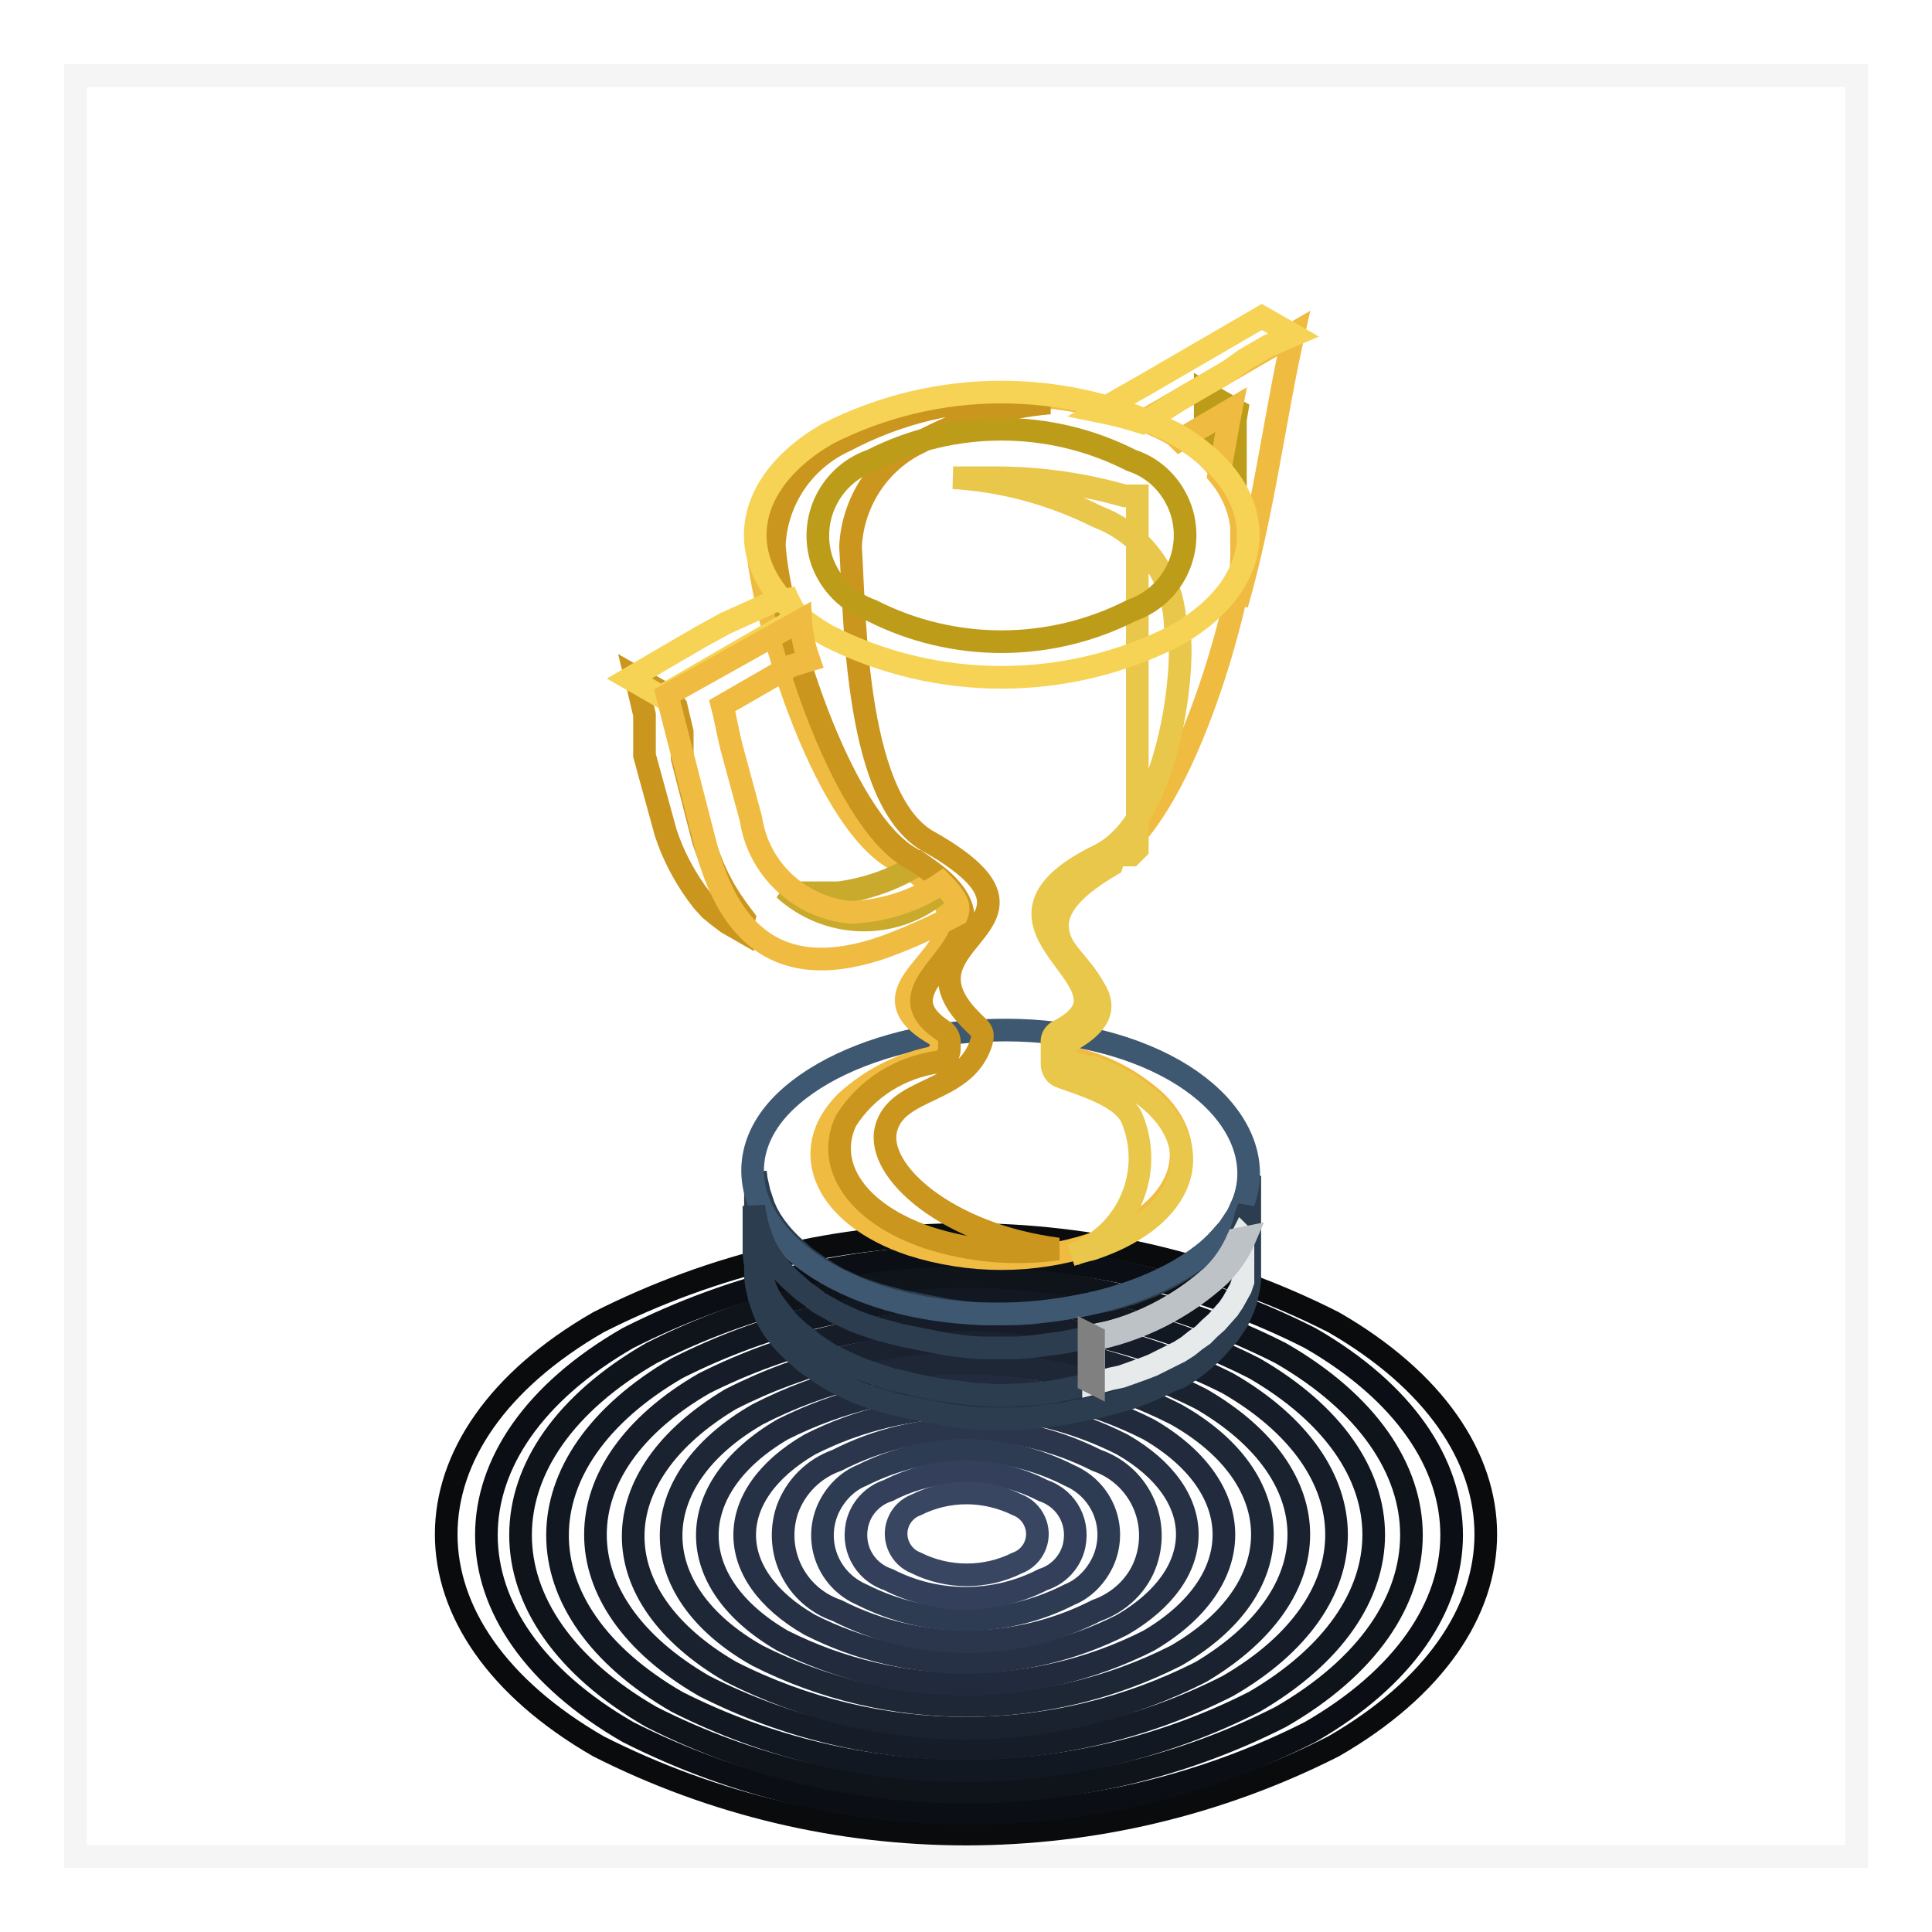
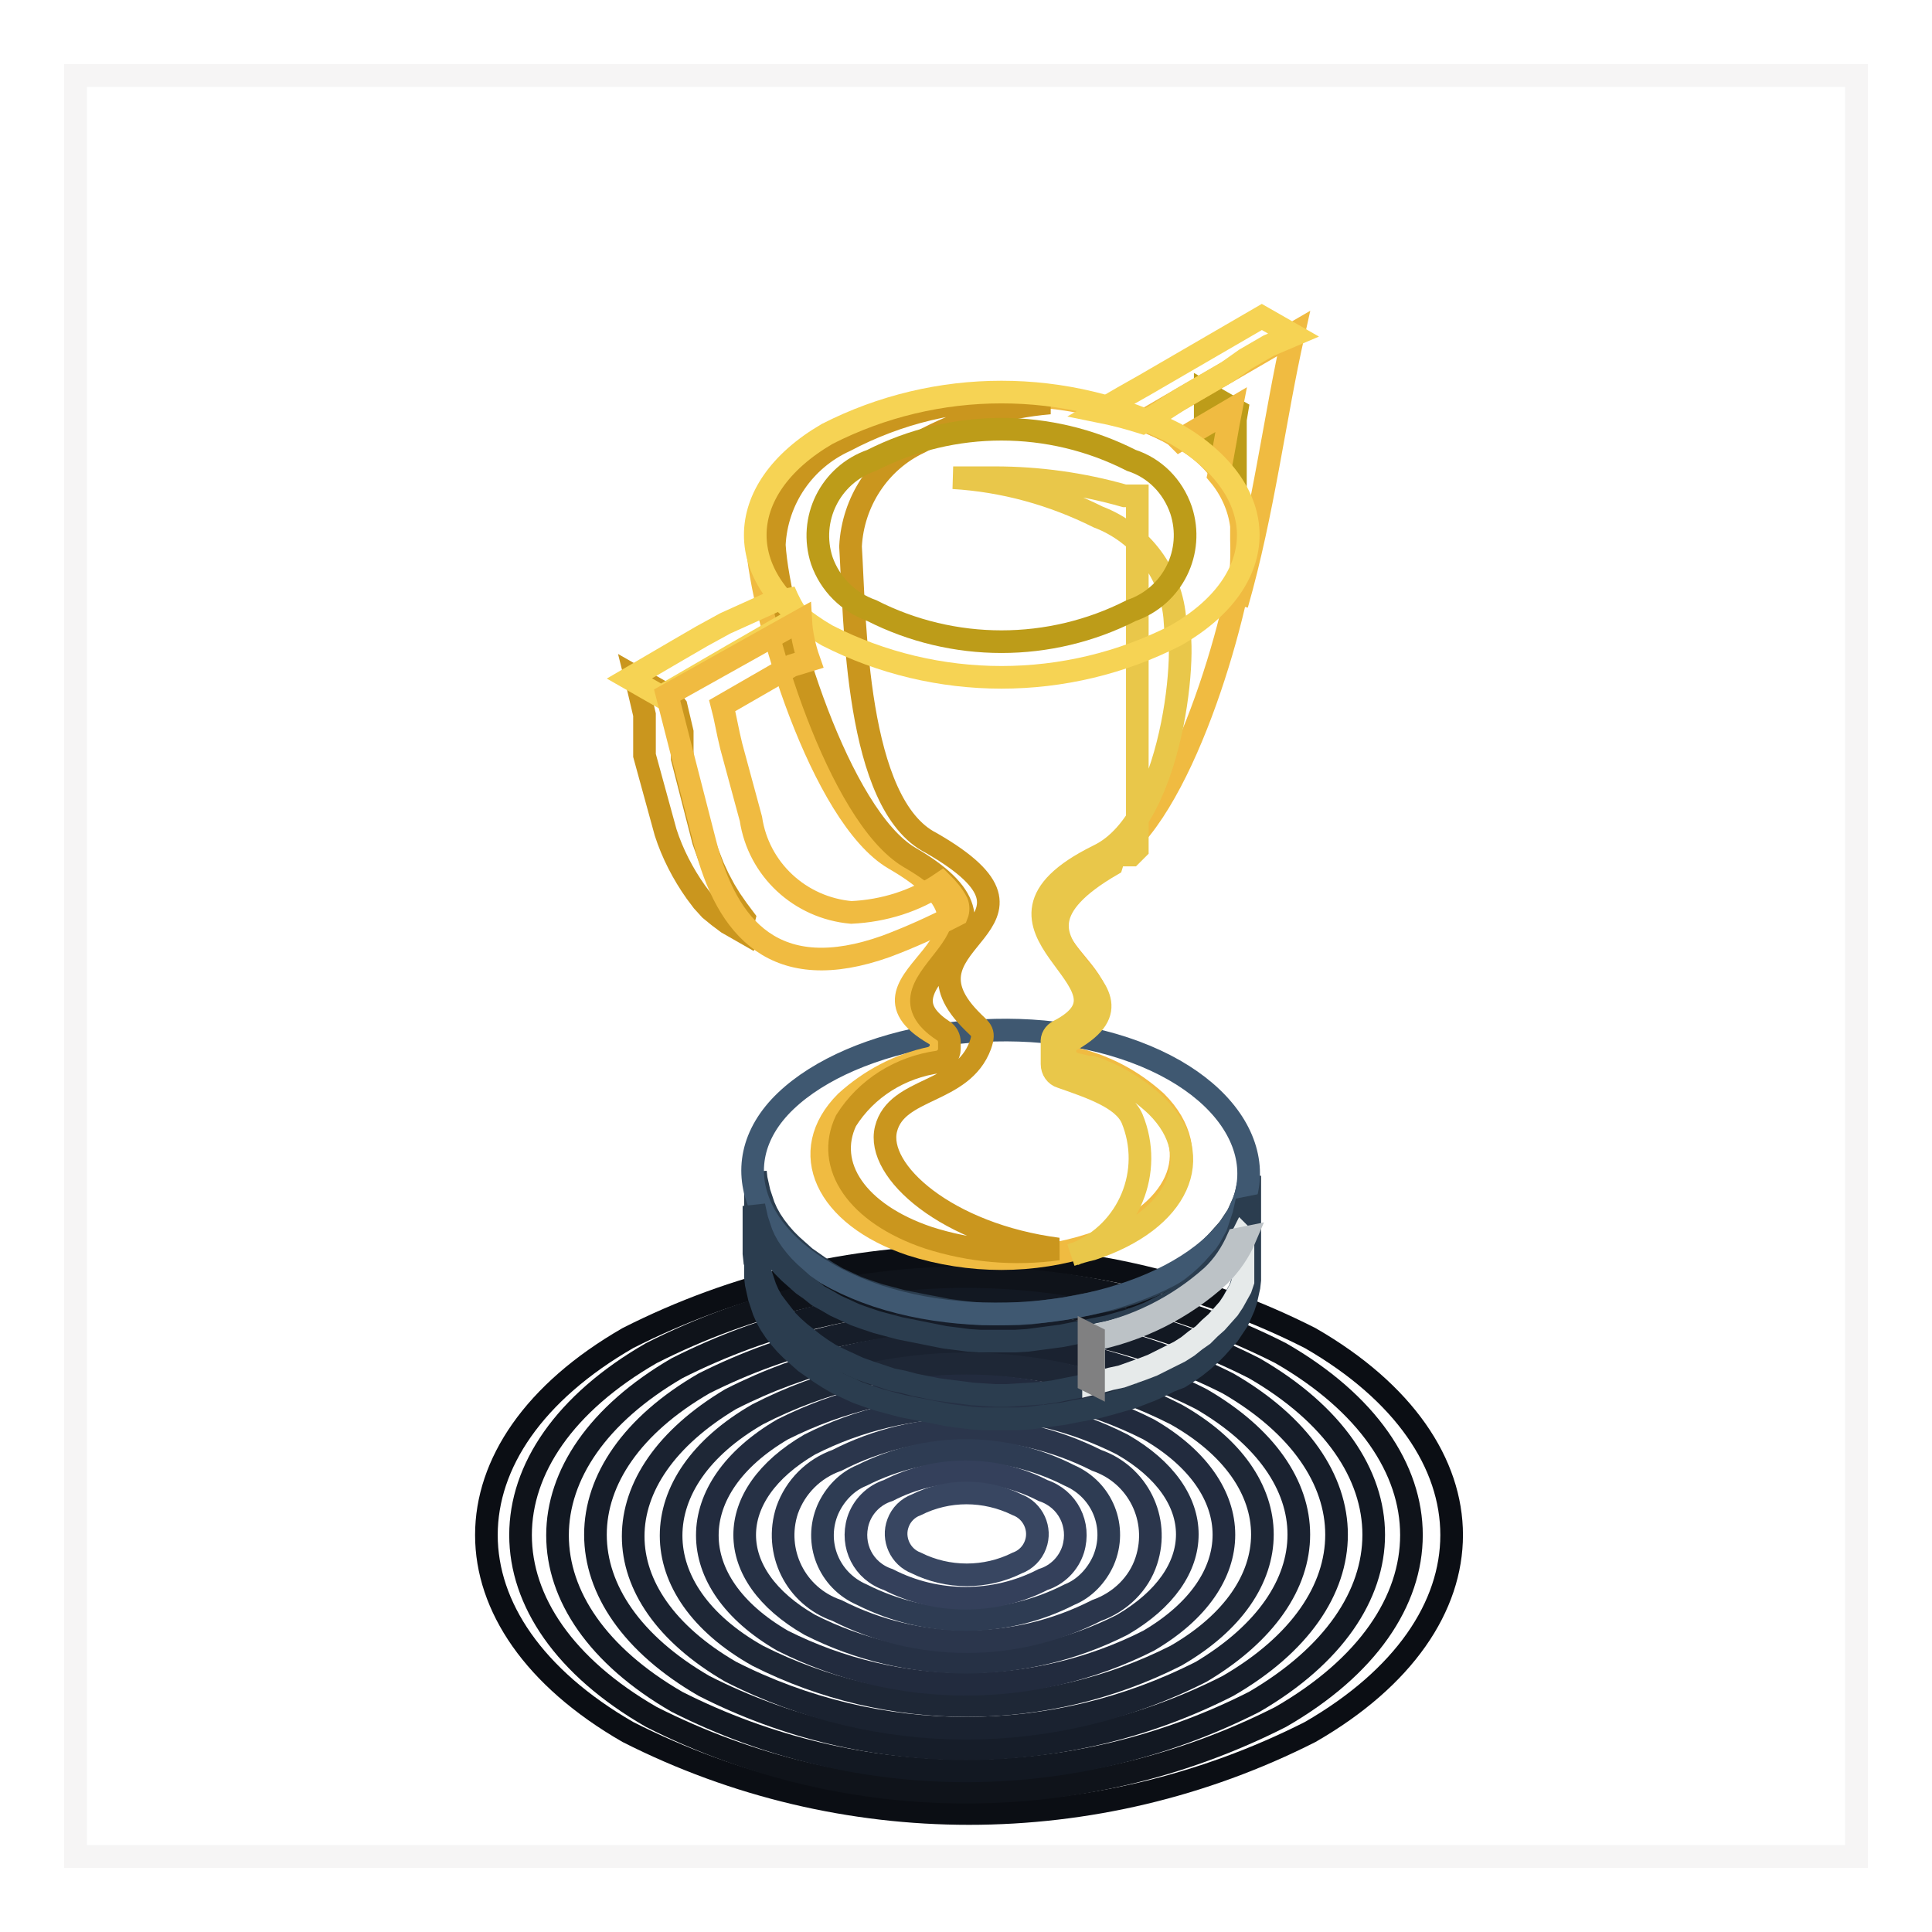
<svg xmlns="http://www.w3.org/2000/svg" version="1.1" x="0px" y="0px" viewBox="0 0 256 256" enable-background="new 0 0 256 256" xml:space="preserve">
  <g>
    <path stroke-width="3" fill-opacity="0" stroke="#f6f5f5" d="M246,10v236H10V10H246z" />
    <path stroke-width="3" fill-opacity="0" stroke="#f6f5f5" d="M246,10v236H10V10H246z" />
-     <path stroke-width="3" fill-opacity="0" stroke="#090b0d" d="M176.7,175.2c26.9,15.5,26.9,40.7,0,56.2c-30.6,15.5-66.8,15.5-97.4,0c-26.9-15.5-26.9-40.7,0-56.2 C109.9,159.7,146.1,159.7,176.7,175.2z" />
    <path stroke-width="3" fill-opacity="0" stroke="#0b0e14" d="M173.6,177.3c25,14.4,25,37.8,0,52.2c-28.4,14.4-62,14.4-90.4,0c-25-14.4-25-37.8,0-52.2 C111.6,162.9,145.2,162.9,173.6,177.3z" />
    <path stroke-width="3" fill-opacity="0" stroke="#0f131a" d="M169.7,179.3c23.1,13.3,23.1,34.9,0,48.2c-26.2,13.3-57.2,13.3-83.4,0c-23.1-13.3-23.1-34.9,0-48.2 C112.5,166,143.5,166,169.7,179.3z" />
    <path stroke-width="3" fill-opacity="0" stroke="#121822" d="M166.2,181.3c21.1,12.2,21.1,31.9,0,44.2c-24,12.2-52.4,12.2-76.5,0c-21.1-12.2-21.1-31.9,0-44.2 C113.8,169.1,142.2,169.1,166.2,181.3z" />
    <path stroke-width="3" fill-opacity="0" stroke="#161d29" d="M162.7,183.3c19.2,11.1,19.2,29,0,40.1c-21.8,11.1-47.6,11.1-69.4,0c-19.2-11.1-19.2-29,0-40.1 C115.2,172.3,140.9,172.3,162.7,183.3z" />
    <path stroke-width="3" fill-opacity="0" stroke="#1a2230" d="M159.2,185.4c17.2,10,17.2,25.8,0,36.1c-19.6,10-42.8,10-62.4,0c-17.2-10-17.2-25.8,0-36.1 C116.4,175.4,139.6,175.4,159.2,185.4z" />
    <path stroke-width="3" fill-opacity="0" stroke="#1e2736" d="M155.8,187.4c15.3,8.6,15.3,23.2,0,32c-17.4,8.8-38,8.8-55.4,0c-15.3-8.6-15.3-23.2,0-32 C117.7,178.5,138.3,178.5,155.8,187.4z" />
    <path stroke-width="3" fill-opacity="0" stroke="#222b3e" d="M152.2,189.4c13.3,7.7,13.3,20.2,0,28c-15.2,7.7-33.2,7.7-48.5,0c-13.3-7.7-13.3-20.2,0-28 C119,181.7,137,181.7,152.2,189.4z" />
    <path stroke-width="3" fill-opacity="0" stroke="#263145" d="M148.7,191.4c11.5,6.6,11.5,17.2,0,23.9c-13,6.6-28.4,6.6-41.4,0c-11.5-6.6-11.5-17.2,0-23.9 C120.3,184.8,135.7,184.8,148.7,191.4z" />
    <path stroke-width="3" fill-opacity="0" stroke="#2b364c" d="M145.3,193.5c5.5,1.9,8.4,7.8,6.6,13.3c-1,3.1-3.5,5.5-6.6,6.6c-10.8,5.5-23.6,5.5-34.4,0 c-5.5-1.9-8.4-7.8-6.6-13.3c1.1-3.1,3.5-5.5,6.6-6.6C121.6,188,134.4,188,145.3,193.5z" />
    <path stroke-width="3" fill-opacity="0" stroke="#2e3c53" d="M141.7,195.5c4.4,1.9,6.4,6.9,4.5,11.3c-0.9,2-2.5,3.7-4.5,4.5c-8.6,4.4-18.8,4.4-27.5,0 c-4.4-1.9-6.4-6.9-4.5-11.3c0.9-2,2.5-3.7,4.5-4.5C122.9,191.1,133.1,191.1,141.7,195.5z" />
    <path stroke-width="3" fill-opacity="0" stroke="#34405b" d="M138.2,197.5c3.3,1.1,5,4.5,4,7.8c-0.6,1.9-2.1,3.4-4,4c-6.4,3.3-14.1,3.3-20.5,0c-3.3-1.1-5-4.5-4-7.8 c0.6-1.9,2.1-3.4,4-4C124.1,194.2,131.8,194.2,138.2,197.5z" />
    <path stroke-width="3" fill-opacity="0" stroke="#384661" d="M134.8,199.4c2.1,0.8,3.2,3.2,2.4,5.3c-0.4,1.1-1.3,2-2.4,2.4c-4.2,2.1-9.2,2.1-13.4,0 c-2.1-0.8-3.2-3.2-2.4-5.3c0.4-1.1,1.3-2,2.4-2.4C125.6,197.3,130.5,197.3,134.8,199.4z" />
    <path stroke-width="3" fill-opacity="0" stroke="#bd9c19" d="M163.9,54.4l-4.2-2.4v7c1.5,1.1,2.8,2.3,4,3.7v-7.1L163.9,54.4z" />
    <path stroke-width="3" fill-opacity="0" stroke="#2b3d4f" d="M165.6,155.8v13.8l-0.1,0.9l-0.2,0.9l-0.2,0.9l-0.3,0.9l-0.4,0.9l-0.4,0.9l-0.6,0.9l-0.6,0.9l-0.8,0.9 l-0.8,0.9l-0.9,0.9l-0.9,0.8l-1,0.8l-1,0.7l-1.1,0.7L155,183l-1.2,0.6l-1.3,0.6l-1.3,0.5l-1.3,0.5l-1.4,0.4l-1.4,0.4l-1.5,0.4 l-1.5,0.3l-1.6,0.3l-1.5,0.3l-1.5,0.2l-1.5,0.2l-1.5,0.2L135,188h-4.8l-1.5-0.1l-1.6-0.2l-1.5-0.2l-1.5-0.3l-1.6-0.3l-1.5-0.3 l-1.5-0.3l-1.5-0.4l-1.5-0.4l-1.5-0.5l-1.4-0.5l-1.3-0.6l-1.3-0.6l-1.2-0.7l-1.1-0.7l-1-0.7l-1-0.7l-0.9-0.8l-0.9-0.8l-0.8-0.8 l-0.7-0.8l-0.7-0.9l-0.6-0.9l-0.5-0.9l-0.4-0.9l-0.3-0.9l-0.3-0.9l-0.2-0.9l-0.2-0.9l-0.1-0.9v-13.9l0.1,0.9l0.2,0.9l0.2,0.9 l0.3,0.9l0.3,0.9l0.4,0.9l0.5,0.9l0.6,0.9l0.7,0.9l0.7,0.8l0.8,0.8l0.9,0.8l0.9,0.8l1,0.7l1,0.7l1.1,0.7l1.2,0.7l1.3,0.6l1.3,0.6 l1.4,0.5l1.5,0.5l1.5,0.4l1.5,0.4l1.5,0.3l1.5,0.3l1.6,0.3l1.5,0.3l1.5,0.2l1.6,0.2l1.5,0.1h4.8l1.6-0.1l1.5-0.2l1.5-0.2l1.5-0.2 l1.5-0.3l1.6-0.3l1.5-0.3l1.5-0.3l1.4-0.4l1.4-0.4l1.3-0.5l1.3-0.5l1.3-0.6l1.2-0.6l1.2-0.7l1.1-0.7l1-0.7l1-0.8l0.9-0.8l0.9-0.9 l0.8-0.9l0.8-0.9l0.6-0.9l0.6-0.9l0.4-0.9l0.4-0.9l0.3-0.9l0.2-0.9l0.2-0.9L165.6,155.8L165.6,155.8z" />
    <path stroke-width="3" fill-opacity="0" stroke="#3f5871" d="M116.2,171.7c-15.8-5.3-21.1-17.2-12.1-25.8c9-8.6,29.2-12.2,44.9-7s21.1,17.2,12.1,25.8 C152.2,173.3,132,176.9,116.2,171.7z" />
    <path stroke-width="3" fill-opacity="0" stroke="#f0bb41" d="M133,52.4c-8-0.2-16,1.7-23.1,5.5c-5.6,2.5-9.2,7.9-9.6,13.9c0.6,10,8.6,36.4,18.2,42 c19.4,11.2-7.8,15.6,5.3,23.2c0.6,0.3,0.9,0.9,0.9,1.5c0,0.8-0.6,1.5-1.4,1.7c-4.2,0.9-8,2.9-11.2,5.8c-6.6,6.6-2.7,15.1,8.6,18.9 c7.8,2.5,16.2,2.5,23.9,0c11.5-3.8,15.3-12.2,8.6-18.9c-3.2-2.9-7-4.9-11.2-5.8c-0.8-0.2-1.4-0.9-1.4-1.7c0-0.6,0.3-1.2,0.9-1.5 c13.2-7.6-14-12,5.3-23.2c9.7-5.6,17.2-32,18.2-42c-0.1-5.9-3.5-11.2-8.7-13.9C149.2,54.1,141.1,52.2,133,52.4z" />
    <path stroke-width="3" fill-opacity="0" stroke="#e9c74a" d="M141.9,166.3c0.9-0.3,1.9-0.6,2.8-0.8c11.5-3.8,15.3-12.2,8.6-18.9c-2.4-2.3-5.4-4.1-8.6-5.2h-0.5l-1.7-0.4 c-0.8-0.2-1.4-0.9-1.4-1.7c0-0.6,0.3-1.2,0.9-1.5c13.2-7.6-14-12,5.3-23.2l0.4-1.3h2.2l0.4-0.4l0.4-0.4V65.7h-1.7 c-5.6-1.6-11.4-2.4-17.2-2.4h-5.5c6.7,0.4,13.2,2.2,19.2,5.2c5.8,2.2,9.8,7.6,10.2,13.8c1.8,0.2,0.6,26-10.2,31.1 c-19.4,9.6,7.3,16.8-5.2,23.2c-0.6,0.3-1,0.9-0.9,1.6v2.8c0,0.8,0.5,1.5,1.2,1.7c4,1.4,8.2,2.8,9.4,5.5c2.9,7-0.4,15-7.4,17.9 C142.4,166.1,142.2,166.2,141.9,166.3L141.9,166.3z" />
    <path stroke-width="3" fill-opacity="0" stroke="#ca961e" d="M88.4,92.1l-4.2-2.4l0.4,1.6l0.4,1.7l0.4,1.7v5.4l2.8,10.2c0.9,2.8,2.3,5.5,4,7.9l0.9,1.2l1,1.1l1.1,0.9 l1.2,0.9l4.2,2.4l-1.2-0.9l-1.1-0.9l0.3-1.2l-0.9-1.2l-0.9-1.3l-0.8-1.3l-0.8-1.5l-0.7-1.5l-0.7-1.8l-0.6-1.7l-2.8-10.9V97 l-0.4-1.7l-0.4-1.7L88.4,92.1z" />
-     <path stroke-width="3" fill-opacity="0" stroke="#2b3d4f" d="M165.5,160v6.3l-0.1,0.9l-0.2,0.9l-0.3,0.9l-0.3,0.9l-0.3,0.9l-0.5,0.9l-0.5,0.9l-0.6,0.9l-0.8,0.9 l-0.8,0.9l-0.9,0.8l-0.9,0.9l-1,0.7l-1,0.8l-1.1,0.7l-1.2,0.6l-1.2,0.6l-1.2,0.6l-1.3,0.5l-1.4,0.5l-1.4,0.5l-1.4,0.3l-1.5,0.4 l-1.5,0.3l-1.5,0.3l-1.5,0.3l-1.5,0.3l-1.5,0.2l-1.5,0.1l-1.6,0.1l-1.6,0.1h-1.5l-1.6-0.1l-1.5-0.1l-1.5-0.2l-1.6-0.2l-1.5-0.2 l-1.5-0.3l-1.5-0.3l-1.5-0.4l-1.5-0.3l-1.5-0.5l-1.5-0.5l-1.4-0.5l-1.3-0.6l-1.3-0.6l-1.2-0.6l-1.1-0.7l-1-0.7l-1-0.8l-0.9-0.7 l-0.9-0.8l-0.8-0.8l-0.7-0.9l-0.7-0.9l-0.6-0.8l-0.5-0.9l-0.4-0.9l-0.3-0.9l-0.3-0.9l-0.2-0.9L100,167l-0.1-0.9v-6.3l0.1,0.9 l0.2,0.9l0.2,0.9l0.3,0.9l0.3,0.9l0.4,0.9l0.5,0.9l0.6,0.9l0.7,0.9l0.7,0.8l0.8,0.8l0.9,0.8l0.9,0.8l1,0.7l1,0.8l1.1,0.6l1.2,0.7 l1.3,0.6l1.3,0.6l1.4,0.5l1.5,0.5l1.5,0.4l1.5,0.4l1.5,0.3l1.5,0.3l1.5,0.3l1.5,0.3l1.6,0.2l1.5,0.2l1.5,0.1h4.8l1.6-0.1l1.5-0.2 l1.5-0.2l1.5-0.2l1.5-0.3l1.5-0.3l1.5-0.3l1.5-0.3l1.4-0.4l1.4-0.4l1.4-0.5l1.3-0.5l1.2-0.6l1.2-0.6l1.2-0.6l1.1-0.8l1-0.7l1-0.8 l0.9-0.8l0.9-0.9l0.8-0.9l0.8-0.9l0.6-0.9l0.5-0.9l0.5-0.9l0.3-0.9l0.3-0.9l0.3-0.9l0.2-0.9L165.5,160z" />
+     <path stroke-width="3" fill-opacity="0" stroke="#2b3d4f" d="M165.5,160v6.3l-0.1,0.9l-0.2,0.9l-0.3,0.9l-0.3,0.9l-0.3,0.9l-0.5,0.9l-0.5,0.9l-0.6,0.9l-0.8,0.9 l-0.8,0.9l-0.9,0.8l-0.9,0.9l-1,0.7l-1,0.8l-1.1,0.7l-1.2,0.6l-1.2,0.6l-1.2,0.6l-1.3,0.5l-1.4,0.5l-1.4,0.5l-1.4,0.3l-1.5,0.4 l-1.5,0.3l-1.5,0.3l-1.5,0.3l-1.5,0.3l-1.5,0.2l-1.5,0.1l-1.6,0.1l-1.6,0.1h-1.5l-1.6-0.1l-1.5-0.1l-1.5-0.2l-1.6-0.2l-1.5-0.2 l-1.5-0.3l-1.5-0.3l-1.5-0.4l-1.5-0.3l-1.5-0.5l-1.5-0.5l-1.4-0.5l-1.3-0.6l-1.3-0.6l-1.2-0.6l-1.1-0.7l-1-0.7l-1-0.8l-0.9-0.7 l-0.9-0.8l-0.8-0.8l-0.7-0.9l-0.7-0.9l-0.6-0.8l-0.5-0.9l-0.4-0.9l-0.3-0.9l-0.3-0.9l-0.2-0.9L100,167l-0.1-0.9v-6.3l0.2,0.9l0.2,0.9l0.3,0.9l0.3,0.9l0.4,0.9l0.5,0.9l0.6,0.9l0.7,0.9l0.7,0.8l0.8,0.8l0.9,0.8l0.9,0.8l1,0.7l1,0.8l1.1,0.6l1.2,0.7 l1.3,0.6l1.3,0.6l1.4,0.5l1.5,0.5l1.5,0.4l1.5,0.4l1.5,0.3l1.5,0.3l1.5,0.3l1.5,0.3l1.6,0.2l1.5,0.2l1.5,0.1h4.8l1.6-0.1l1.5-0.2 l1.5-0.2l1.5-0.2l1.5-0.3l1.5-0.3l1.5-0.3l1.5-0.3l1.4-0.4l1.4-0.4l1.4-0.5l1.3-0.5l1.2-0.6l1.2-0.6l1.2-0.6l1.1-0.8l1-0.7l1-0.8 l0.9-0.8l0.9-0.9l0.8-0.9l0.8-0.9l0.6-0.9l0.5-0.9l0.5-0.9l0.3-0.9l0.3-0.9l0.3-0.9l0.2-0.9L165.5,160z" />
    <path stroke-width="3" fill-opacity="0" stroke="#e6eaea" d="M144.9,183.3V177l0.7-0.2l1.5-0.3l1.4-0.4l1.4-0.4l1.4-0.5l1.3-0.5l1.2-0.6l1.2-0.6l1.2-0.6l1.1-0.8l1-0.7 l1-0.8l0.9-0.8l0.9-0.9l0.8-0.9l0.8-0.9l0.6-0.9l0.5-0.9l0.5-0.9l0.3-0.6l0.1,0.1v5.9l-0.3,0.9l-0.5,0.9l-0.5,0.9l-0.6,0.9 l-0.8,0.9l-0.8,0.9l-0.9,0.8l-0.9,0.9l-1,0.7l-1,0.8l-1.1,0.7l-1.2,0.6l-1.2,0.6l-1.2,0.6l-1.3,0.5l-1.4,0.5l-1.4,0.5l-1.4,0.3 l-1.5,0.4L144.9,183.3L144.9,183.3z" />
    <path stroke-width="3" fill-opacity="0" stroke="#bcc2c6" d="M165,164c-0.8,1.9-2,3.6-3.4,5c-4.8,4.4-10.8,7.4-17.2,8.6v-0.5c6-1.1,11.6-3.9,16.2-8 c1.5-1.4,2.6-3.1,3.4-4.9L165,164z" />
    <path stroke-width="3" fill-opacity="0" stroke="#808081" d="M144.3,176.8l0.6,0.3v6.2l-0.6-0.3V176.8z" />
-     <path stroke-width="3" fill-opacity="0" stroke="#caaa2d" d="M121.9,114.4c-3.3,2.1-7,3.4-10.8,3.9h-6.3l-0.9-0.5c5.7,5.2,14.3,5.5,20.3,0.7l1.4-0.7 C124.5,116.5,123.3,115.4,121.9,114.4z" />
    <path stroke-width="3" fill-opacity="0" stroke="#f0bb41" d="M163.9,80.1c3.5-12.2,5-24.8,7.5-35.9l-19.8,11.5c1.4,0.6,2.8,1.2,4.1,2l0.6,0.6l6.8-4 c-0.5,2.5-0.9,5.4-1.6,8.6c1.6,1.9,2.7,4.3,3,6.8c0,0.6,0,1.2,0,1.8C164.6,74.4,164.4,77.2,163.9,80.1L163.9,80.1z" />
    <path stroke-width="3" fill-opacity="0" stroke="#ca961e" d="M134.7,53c-7.9-0.2-15.7,1.7-22.7,5.4c-5.5,2.5-9.1,7.8-9.4,13.8c0.6,9.8,8.6,35.9,17.9,41.4 c18.7,10.8-6.5,15.8,4.5,23c0.5,0.3,0.8,0.9,0.8,1.5v0.9c0,0.8-0.6,1.5-1.4,1.7c-5.1,0.7-9.6,3.5-12.3,7.8 c-2.8,5.9,1.4,12.3,10.9,15.5c5.6,1.8,11.4,2.3,17.2,1.5c-14.7-1.9-24.2-10.3-22.8-15.9c1.4-5.6,10.1-4.6,12.5-11.1 c0.7-2,0-2-1.4-3.5c-10.4-10.8,14-12.3-5.1-23.3c-10.1-5.1-10.1-29.5-10.7-39.3c0.3-5.9,3.8-11.3,9.2-13.8 c5.3-2.9,11.2-4.7,17.2-5.2L134.7,53z" />
    <path stroke-width="3" fill-opacity="0" stroke="#f6d354" d="M155.8,57.5c-14.5-7.4-31.7-7.4-46.2,0c-12.7,7.4-12.7,19.4,0,26.7c14.5,7.4,31.7,7.4,46.2,0 C168.6,76.9,168.6,64.9,155.8,57.5z" />
    <path stroke-width="3" fill-opacity="0" stroke="#bd9c19" d="M149.9,61c-10.8-5.5-23.6-5.5-34.4,0c-5.5,1.9-8.4,7.8-6.6,13.3c1.1,3.1,3.5,5.5,6.6,6.6 c10.8,5.5,23.6,5.5,34.4,0c5.5-1.9,8.4-7.8,6.6-13.3C155.4,64.4,153,62,149.9,61z" />
    <path stroke-width="3" fill-opacity="0" stroke="#f6d354" d="M171.4,44.4l-4.2-2.4l-3.1,1.8l-3.1,1.8l-3.1,1.8l-3.1,1.8l-3.1,1.8l-3,1.7l-3.1,1.8c2,0.4,3.9,0.9,5.8,1.5 l1.6-0.9l3.4-2.2l3.1-1.8l3.1-1.8l2.4-1.7l3.1-1.8L171.4,44.4L171.4,44.4z M103.8,78.9l-1.5,0.9l-6.2,2.8L93,84.3l-3.1,1.8 l-6.5,3.8l4.2,2.4l3.1-1.8l3.1-1.8l3.1-1.8l5.9-3.4l3-1.7c-0.8-1.1-1.4-2.3-1.9-3.5V78.9z" />
    <path stroke-width="3" fill-opacity="0" stroke="#f0bb41" d="M88.4,92.1l2.2,8.6l2.8,10.9c2.9,11.5,9.4,19,24,13.8c3.2-1.2,6.3-2.6,9.4-4.2c0.2-0.5,0.2-1.1,0-1.6 c-0.5-1-1.2-1.8-2-2.6c-3.5,2.4-7.7,3.7-12,3.9c-6.8-0.6-12.3-5.7-13.3-12.4l-2.6-9.6c-0.5-2-0.8-3.9-1.2-5.4l9.2-5.3l2.3-0.7 c-0.6-1.7-1-3.5-1.1-5.3L88.4,92.1z" />
  </g>
</svg>